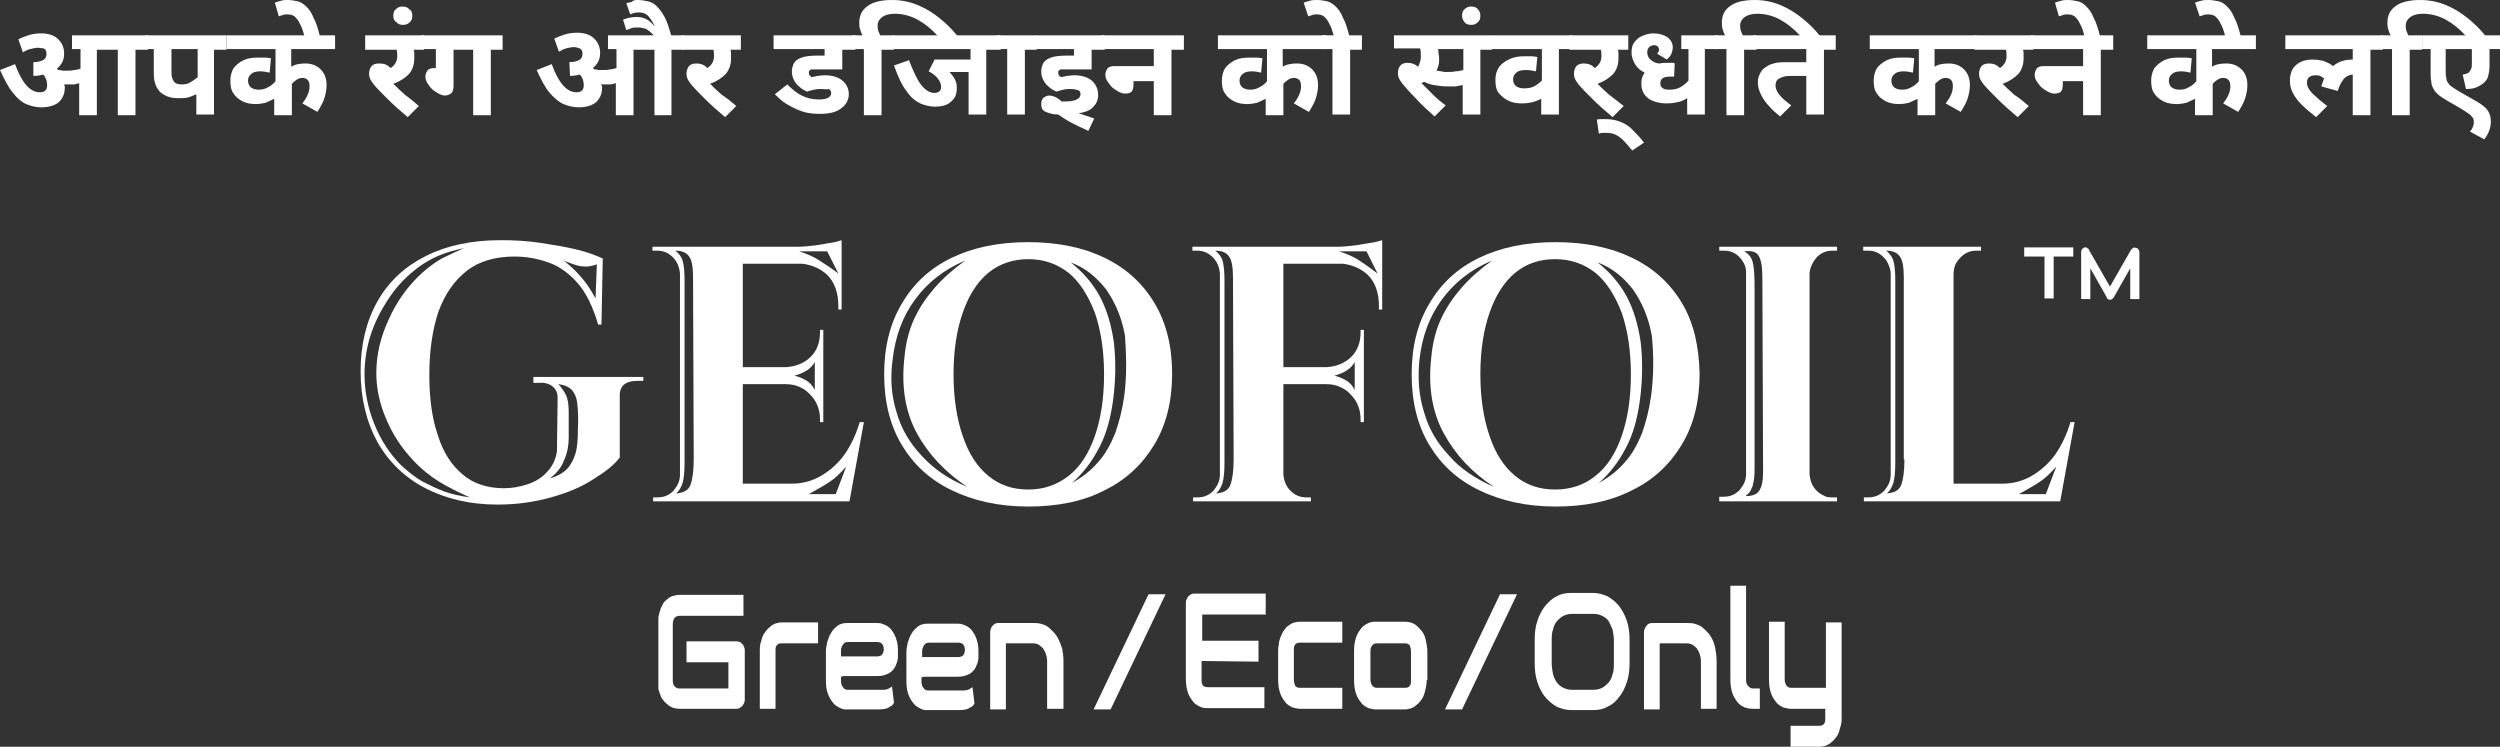
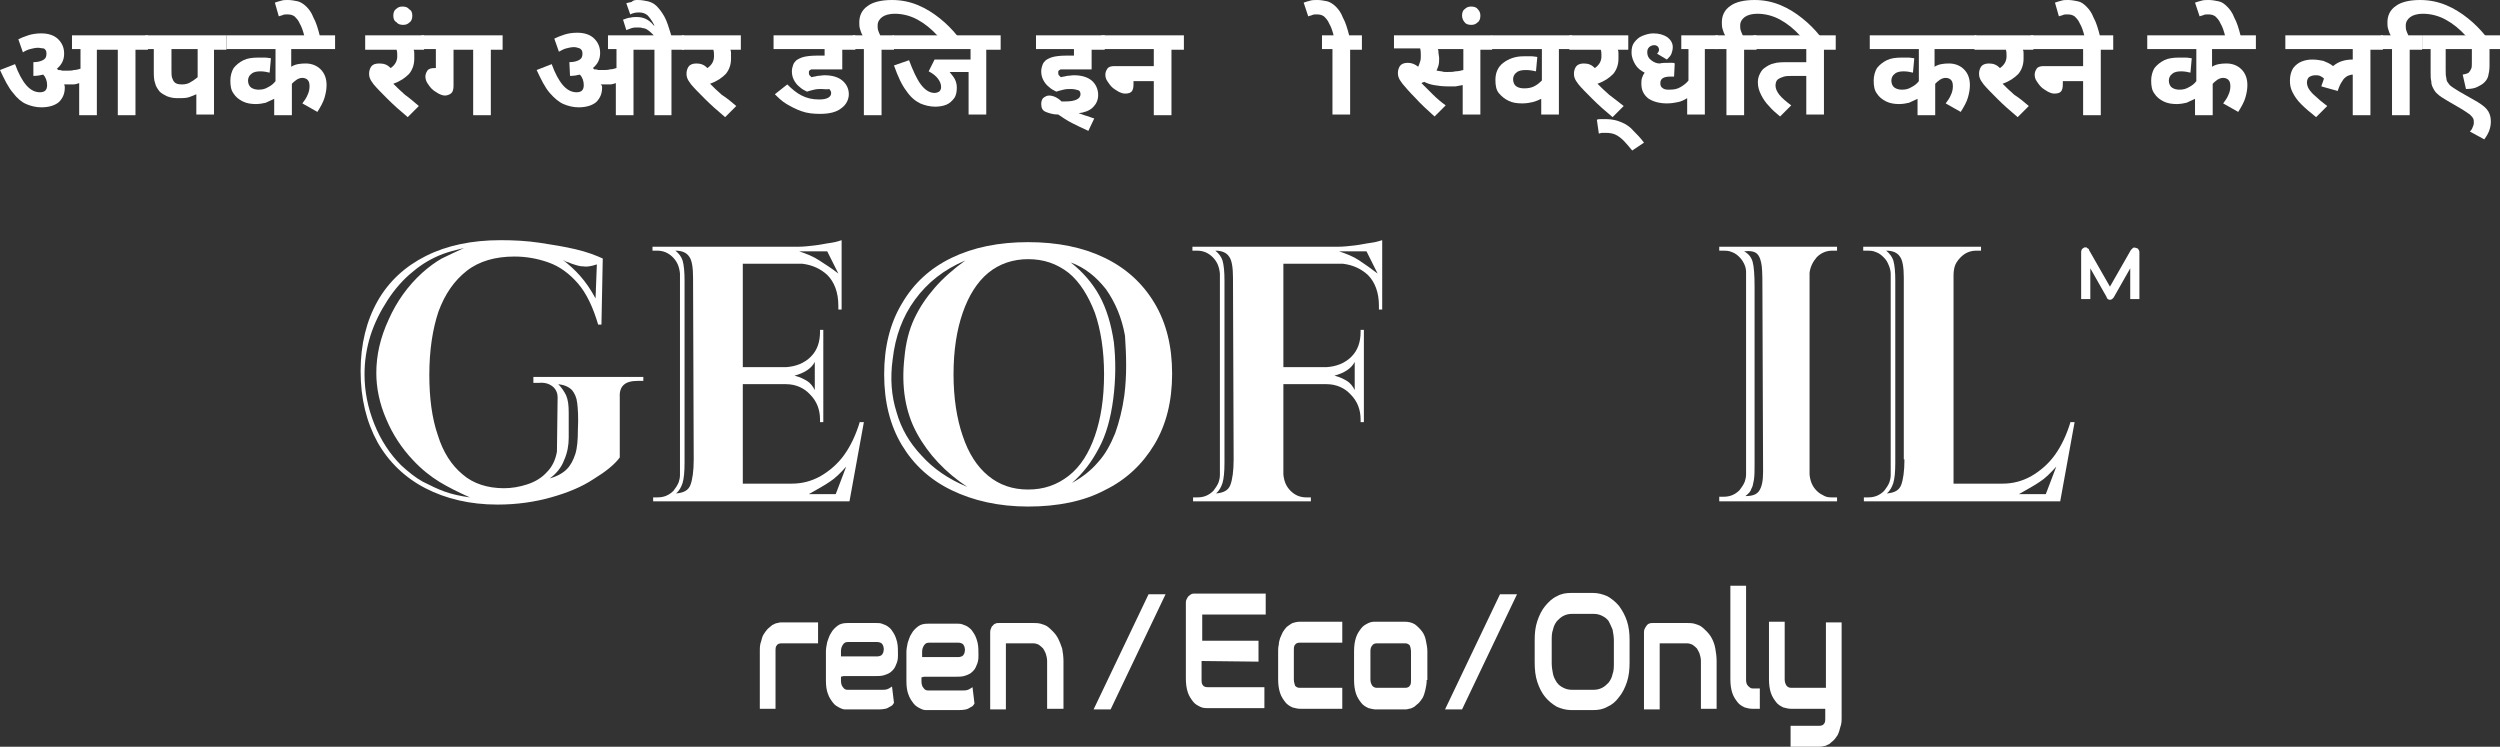
<svg xmlns="http://www.w3.org/2000/svg" version="1.1" id="레이어_1" x="0px" y="0px" viewBox="0 0 382 114.1" style="enable-background:new 0 0 382 114.1;" xml:space="preserve">
  <rect x="0" y="0" width="382" height="114.1" fill="#333333" stroke="none" />
  <style type="text/css">
	.st0{fill:#FFFFFF;}
</style>
  <g>
    <g>
      <g>
        <g>
          <path class="st0" d="M81.5,57.9v0.6h0.9c0.1,0,1.4-0.2,2.3,0.8c0.6,0.7,0.5,1.5,0.5,1.7l-0.1,8c-0.2,1.2-0.7,2.3-1.5,3.1      c-0.8,0.9-1.8,1.5-3,1.9s-2.4,0.6-3.6,0.6c-2.5,0-4.7-0.7-6.3-2.1c-1.7-1.4-3-3.4-3.8-6c-0.9-2.6-1.3-5.7-1.3-9.2      c0-3.8,0.5-7,1.4-9.7c1-2.7,2.4-4.7,4.3-6.2s4.4-2.2,7.3-2.2c1.8,0,3.5,0.3,5.2,0.9c1.7,0.6,3.2,1.7,4.5,3.2s2.3,3.6,3.1,6.3      h0.5l0.2-10.1c-1.1-0.5-2.4-1-4.1-1.4s-3.5-0.7-5.5-1s-4-0.4-6-0.4c-4.4,0-8.2,0.8-11.4,2.4c-3.2,1.6-5.7,3.9-7.4,6.9      s-2.6,6.6-2.6,10.7c0,4.2,0.9,7.8,2.6,10.9c1.7,3,4.2,5.4,7.3,7c3.1,1.6,6.8,2.5,11,2.5c3,0,5.7-0.4,8.2-1.1s4.7-1.6,6.5-2.8      c1.8-1.1,3.2-2.2,4-3.3v-9.2c-0.1-1.7,0.8-2.5,2.7-2.5h0.9v-0.6H81.5V57.9z M86.9,40.1c0.4,0.2,0.8,0.3,1.1,0.4      c0.3,0.1,0.7,0.2,1.1,0.2c0.5,0.1,1.2,0,2.1-0.3L91,45.6c-1.5-2.8-3.1-4.4-5-5.9C86.3,39.9,86.5,40,86.9,40.1z M67.9,75.1      c-1.1-0.4-2.1-0.9-3.3-1.5c-1.1-0.6-2.2-1.5-3.3-2.5c-1.7-1.7-3.1-3.8-4.1-6.3s-1.5-5-1.5-7.6c0-2,0.3-4,0.9-5.9      c0.6-1.9,1.5-3.7,2.6-5.4s2.4-3.2,3.9-4.4c1.4-1.2,3-2.1,4.6-2.7c0.8-0.3,1.9-0.6,3.2-0.9c-1.3,0.6-2.4,1.1-3.4,1.6      c-0.9,0.5-2,1.3-3,2.2c-2.2,2-3.9,4.4-5.1,7.1c-1.3,2.8-1.9,5.5-1.9,8.2c0,2.3,0.5,4.7,1.5,7c1,2.4,2.4,4.5,4.1,6.3      c1.3,1.4,2.7,2.5,4,3.3s2.9,1.6,4.7,2.4C70.3,75.8,69,75.5,67.9,75.1z M87.9,69.4c-0.3,0.9-0.7,1.7-1.3,2.3      c-0.6,0.6-1.5,1.1-2.6,1.4c1-0.7,1.8-1.7,2.2-2.8c0.5-1.1,0.7-2.3,0.7-3.4v-3.8c0-1.2-0.1-2-0.4-2.7c-0.3-0.6-0.7-1.2-1.2-1.7      c0.9,0.1,1.6,0.4,2.1,0.9c0.4,0.5,0.7,1.1,0.8,2c0.1,0.8,0.2,2.2,0.1,4.1C88.3,67.2,88.2,68.5,87.9,69.4z" />
        </g>
      </g>
      <g>
        <g>
          <path class="st0" d="M131.4,64.4c-0.6,2-1.4,3.7-2.4,5.1s-2.3,2.5-3.7,3.3c-1.3,0.7-2.7,1.1-4.3,1.1h-7.5V58.7h6.6      c1.5,0,2.8,0.6,3.7,1.6c1,1,1.5,2.3,1.5,3.8v0.4h0.5v-8.3v-5.8h-0.5v0.3c0,1.5-0.4,2.8-1.4,3.8s-2.3,1.5-3.8,1.6h-6.6V40.3l0,0      h9.1l0,0c1.6,0.2,2.8,0.8,3.8,1.7c1.1,1.1,1.7,2.7,1.7,4.7v0.6h0.5V36.7c-0.3,0.1-0.9,0.3-1.6,0.4c-0.8,0.1-1.6,0.3-2.5,0.4      c-0.9,0.1-1.7,0.2-2.5,0.2H99.7v0.6h0.7c0.9,0,1.7,0.3,2.4,1c0.7,0.7,1,1.5,1.1,2.5v30.8c0,0.4-0.1,0.8-0.2,1.1      c-0.2,0.5-0.5,0.9-0.8,1.3c-0.7,0.7-1.5,1-2.4,1h-0.7v0.6h30l2.2-12.1h-0.6L131.4,64.4L131.4,64.4z M124.5,55.3v4.3      c-0.3-0.6-0.7-1.1-1.2-1.4c-0.5-0.3-1.1-0.6-1.9-0.8C122.9,57,124,56.3,124.5,55.3z M126.4,38.4l1.7,3.4c-1-0.8-2-1.4-2.9-2      s-1.9-1-3.1-1.4H126.4z M106,70.2c0,1.8-0.2,3.1-0.5,3.9s-1,1.2-2.2,1.3c0.5-0.4,0.8-1,1-1.6c0.2-0.7,0.3-1.7,0.3-3.1V42.9      c0-1.4-0.1-2.4-0.3-3.1c-0.2-0.6-0.6-1.1-1.1-1.5c1,0,1.7,0.3,2.1,0.9c0.4,0.5,0.6,1.6,0.6,3.2L106,70.2L106,70.2z M127.7,75.5      h-4.1c1.4-0.8,2.5-1.4,3.2-1.9c0.8-0.5,1.6-1.3,2.5-2.3L127.7,75.5z" />
        </g>
      </g>
      <g>
        <g>
          <path class="st0" d="M176.4,46.3c-1.8-3-4.3-5.3-7.6-6.9c-3.3-1.6-7.2-2.4-11.7-2.4s-8.4,0.8-11.7,2.4c-3.3,1.6-5.8,3.9-7.6,7      c-1.8,3-2.7,6.6-2.7,10.8S136,65,137.8,68s4.3,5.3,7.6,6.9s7.2,2.5,11.7,2.5s8.5-0.8,11.7-2.5c3.3-1.6,5.8-4,7.6-7      s2.7-6.6,2.7-10.8S178.2,49.3,176.4,46.3z M140.8,69.6c-1.8-1.9-3.1-4.1-3.8-6.6c-0.8-2.5-1-5.2-0.6-8.1      c0.4-3.5,1.5-6.5,3.4-9.1s4.4-4.6,7.7-6c-1.8,1.3-3.4,2.7-4.7,4.2s-2.3,3-3.1,4.7s-1.3,3.7-1.5,5.9c-0.5,4.4,0.1,8.3,1.9,11.6      c1.8,3.3,4.4,6,7.7,8.2C144.9,73.2,142.6,71.6,140.8,69.6z M157.1,74.8c-2.4,0-4.4-0.7-6.1-2.1c-1.7-1.4-3-3.4-3.9-6.1      c-0.9-2.6-1.4-5.8-1.4-9.4c0-3.7,0.5-6.8,1.4-9.4c0.9-2.6,2.2-4.7,3.9-6.1c1.7-1.4,3.8-2.1,6.1-2.1c2.4,0,4.4,0.7,6.2,2.1      c1.7,1.4,3,3.5,4,6.1c0.9,2.6,1.4,5.8,1.4,9.4c0,3.7-0.5,6.8-1.4,9.4s-2.2,4.7-4,6.1S159.5,74.8,157.1,74.8z M171.8,60.4      c-0.3,2.2-0.8,4.1-1.4,5.8c-0.7,1.7-1.5,3.2-2.6,4.4c-1.1,1.3-2.4,2.3-4,3.2c1.7-1.5,3-3.2,4.1-5.3c1.1-2,1.8-4.5,2.2-7.5      c0.4-3.1,0.4-6,0.1-8.7c-0.4-2.7-1.1-5.1-2.2-7.1c-1.1-2-2.6-3.7-4.4-5.1c2.2,0.8,3.9,2.2,5.4,4.1c1.4,2,2.4,4.3,2.9,7.1      C172.1,54.3,172.2,57.3,171.8,60.4z" />
        </g>
      </g>
      <g>
        <g>
-           <path class="st0" d="M257,46.3c-1.8-3-4.3-5.3-7.6-6.9c-3.3-1.6-7.2-2.4-11.7-2.4s-8.4,0.8-11.7,2.4c-3.3,1.6-5.8,3.9-7.6,7      c-1.8,3-2.7,6.6-2.7,10.8s0.9,7.8,2.7,10.8s4.3,5.3,7.6,6.9s7.2,2.5,11.7,2.5s8.4-0.8,11.7-2.5c3.3-1.6,5.8-4,7.6-7      c1.8-3,2.7-6.6,2.7-10.8C259.6,52.9,258.8,49.3,257,46.3z M221.4,69.6c-1.8-1.9-3.1-4.1-3.8-6.6c-0.8-2.5-1-5.2-0.7-8.1      c0.4-3.5,1.5-6.5,3.4-9.1s4.4-4.6,7.7-6c-1.8,1.3-3.4,2.7-4.7,4.2s-2.3,3-3.1,4.7s-1.3,3.7-1.5,5.9c-0.5,4.4,0.1,8.3,1.9,11.6      c1.8,3.3,4.3,6,7.7,8.2C225.5,73.2,223.1,71.6,221.4,69.6z M237.6,74.8c-2.4,0-4.4-0.7-6.1-2.1c-1.7-1.4-3-3.4-3.9-6.1      c-0.9-2.6-1.4-5.8-1.4-9.4c0-3.7,0.5-6.8,1.4-9.4c0.9-2.6,2.2-4.7,3.9-6.1c1.7-1.4,3.7-2.1,6.1-2.1c2.4,0,4.4,0.7,6.2,2.1      c1.7,1.4,3,3.5,4,6.1c0.9,2.6,1.4,5.8,1.4,9.4c0,3.7-0.5,6.8-1.4,9.4s-2.2,4.7-4,6.1C242.1,74.1,240,74.8,237.6,74.8z       M252.3,60.4c-0.3,2.2-0.8,4.1-1.4,5.8c-0.7,1.7-1.5,3.2-2.6,4.4c-1.1,1.3-2.4,2.3-4,3.2c1.7-1.5,3-3.2,4.1-5.3      c1.1-2,1.8-4.5,2.2-7.5c0.4-3.1,0.4-6,0.1-8.7c-0.4-2.7-1.1-5.1-2.2-7.1c-1.1-2-2.6-3.7-4.4-5.1c2.2,0.8,3.9,2.2,5.4,4.1      c1.4,2,2.4,4.3,2.9,7.1C252.7,54.3,252.7,57.3,252.3,60.4z" />
-         </g>
+           </g>
      </g>
-       <path class="st0" d="M316.9,39.2h-3.1v6.4h-1.4v-6.4h-3.1v-1.4h7.5v1.4H316.9z" />
      <path class="st0" d="M326.9,45.7h-1.4V41l-2.5,4.4c-0.1,0.1-0.1,0.2-0.3,0.3c-0.1,0.1-0.2,0.1-0.3,0.1c-0.1,0-0.2,0-0.3-0.1    c-0.1-0.1-0.2-0.1-0.2-0.3l-2.5-4.4v4.7H318v-7.2c0-0.2,0.1-0.3,0.1-0.4c0.1-0.1,0.2-0.2,0.4-0.3c0.1,0,0.1,0,0.2,0s0.2,0,0.2,0.1    c0.1,0,0.1,0.1,0.2,0.1c0.1,0.1,0.1,0.1,0.1,0.2l3.2,5.6l3.2-5.6c0.1-0.1,0.2-0.2,0.3-0.3c0.1-0.1,0.3-0.1,0.5,0    c0.2,0,0.3,0.1,0.4,0.3c0.1,0.1,0.1,0.3,0.1,0.4L326.9,45.7L326.9,45.7z" />
      <g>
        <g>
          <path class="st0" d="M209.5,37.1c-0.8,0.1-1.6,0.3-2.5,0.4c-0.9,0.1-1.7,0.2-2.5,0.2h-22.3v0.6h0.7c0.9,0,1.7,0.3,2.4,1      s1,1.5,1.1,2.5v30.8c0,0.4-0.1,0.8-0.2,1.1c-0.2,0.5-0.5,0.9-0.8,1.3c-0.7,0.7-1.5,1-2.4,1h-0.7v0.6h18V76c0,0-0.3,0-0.7,0      c-0.9,0-1.7-0.3-2.4-1s-1-1.5-1.1-2.5l0,0V58.7h6.6c1.5,0,2.8,0.6,3.7,1.6c1,1,1.5,2.3,1.5,3.8v0.4h0.5v-8.3v-5.8h-0.5v0.3      c0,1.5-0.4,2.8-1.4,3.8s-2.3,1.5-3.8,1.6h-6.6V40.3l0,0h9.1l0,0c1.6,0.2,2.8,0.8,3.8,1.7c1.1,1.1,1.7,2.7,1.7,4.7v0.6h0.5V36.7      C210.8,36.8,210.3,37,209.5,37.1z M188.5,70.2c0,1.8-0.2,3.1-0.5,3.9s-1,1.2-2.2,1.3c0.5-0.4,0.8-1,1-1.6      c0.2-0.7,0.3-1.7,0.3-3.1V42.9c0-1.4-0.1-2.4-0.3-3.1c-0.2-0.6-0.6-1.1-1.1-1.5c1,0,1.7,0.3,2.1,0.9c0.4,0.5,0.6,1.6,0.6,3.2      L188.5,70.2L188.5,70.2z M207,55.3v4.3c-0.3-0.6-0.7-1.1-1.2-1.4c-0.5-0.3-1.1-0.6-1.9-0.8C205.4,57,206.5,56.3,207,55.3z       M207.7,39.8c-0.9-0.6-1.9-1-3.1-1.4h4.2l1.7,3.4C209.6,41.1,208.6,40.4,207.7,39.8z" />
        </g>
      </g>
      <g>
        <g>
          <path class="st0" d="M277.6,39.3c0.7-0.7,1.5-1,2.4-1c0.4,0,0.7,0,0.7,0v-0.6h-16.9h-1.1v0.6h0.7c0.3,0,0.7,0,1.2,0.2      c0.6,0.2,1,0.6,1.2,0.8c0.4,0.4,0.6,0.8,0.7,1c0.3,0.6,0.3,1.1,0.3,1.4v30.8c0,0.4-0.1,0.8-0.2,1.1c-0.2,0.5-0.5,0.9-0.8,1.3      c-0.7,0.7-1.5,1-2.4,1h-0.7v0.7c6,0,12,0,18,0c0-0.2,0-0.4,0-0.6c-0.2,0-0.4,0-0.7,0c-0.4,0-0.8,0-1.2-0.2      c-0.4-0.2-0.8-0.4-1.2-0.8c-0.7-0.7-1-1.5-1.1-2.5V41.7C276.6,40.8,277,40,277.6,39.3z M269.4,72.1c0,1.4-0.2,2.3-0.6,2.9      s-1.1,0.8-2.1,0.8c0.5-0.4,0.8-0.7,0.9-1.1c0.2-0.3,0.3-0.8,0.4-1.4s0.1-1.5,0.1-2.6V43.9c0-1.9-0.1-3.2-0.3-3.9      c-0.2-0.7-0.6-1.2-1.3-1.6c0.9-0.1,1.6,0,2,0.4s0.6,1.1,0.7,1.9c0.1,0.9,0.1,2.3,0.1,4.3L269.4,72.1L269.4,72.1z" />
        </g>
      </g>
      <g>
        <g>
          <path class="st0" d="M316.4,64.4c-0.6,2-1.4,3.7-2.4,5.1s-2.3,2.5-3.7,3.3c-1.3,0.7-2.7,1.1-4.3,1.1h-7.5V58.7v-2.6V42.2      c0-0.4,0-1.1,0.3-1.8c0.1-0.2,0.3-0.6,0.8-1.1c0.7-0.7,1.5-1,2.4-1c0.4,0,0.7,0,0.7,0v-0.6h-18v0.6h0.7c0.3,0,0.7,0,1.2,0.2      c0.6,0.2,1,0.6,1.2,0.8s0.5,0.5,0.7,1c0.3,0.6,0.4,1.2,0.4,1.5v30.8c0,0.4-0.1,0.8-0.2,1.1c-0.2,0.5-0.5,0.9-0.8,1.3      c-0.7,0.7-1.5,1-2.4,1h-0.7v0.6h30l2.2-12.1h-0.6L316.4,64.4L316.4,64.4z M291,70.2c0,1.8-0.2,3.1-0.5,3.9s-1,1.2-2.2,1.3      c0.5-0.4,0.8-1,1-1.6c0.2-0.7,0.3-1.7,0.3-3.1V42.9c0-1.4-0.1-2.4-0.3-3.1c-0.2-0.6-0.6-1.1-1.1-1.5c1,0,1.7,0.3,2.1,0.9      c0.4,0.5,0.6,1.6,0.6,3.2v27.8C290.9,70.2,291,70.2,291,70.2z M312.6,75.5h-4.1c1.4-0.8,2.5-1.4,3.2-1.9      c0.8-0.5,1.6-1.3,2.5-2.3L312.6,75.5z" />
        </g>
      </g>
    </g>
    <g>
-       <path class="st0" d="M100.6,105.3c0.1,0.4,0.3,0.8,0.4,1.2c0.2,0.3,0.4,0.6,0.6,0.8c0.2,0.2,0.5,0.4,0.7,0.6    c0.3,0.1,0.5,0.3,0.8,0.3c0.3,0.1,0.5,0.1,0.7,0.1h8.7c0.2,0,0.3,0,0.5-0.1c0.1-0.1,0.3-0.2,0.4-0.3c0.1-0.1,0.2-0.3,0.3-0.5    c0.1-0.2,0.1-0.4,0.1-0.6v-7.3c0-0.2,0-0.4-0.1-0.6s-0.1-0.4-0.3-0.5c-0.1-0.1-0.2-0.3-0.4-0.3c-0.2-0.1-0.3-0.1-0.5-0.1h-7.6v3.2    h6.4v4h-7.5c-0.3,0-0.5-0.1-0.7-0.3c-0.2-0.2-0.3-0.5-0.3-0.9v-8.6c0-0.4,0.1-0.8,0.3-1c0.2-0.2,0.4-0.3,0.7-0.3h9.8v-3.2h-9.8    c-0.4,0-0.8,0.1-1.1,0.2c-0.3,0.1-0.6,0.3-0.9,0.6c-0.3,0.2-0.5,0.5-0.6,0.8c-0.2,0.3-0.3,0.6-0.4,1c-0.1,0.3-0.2,0.7-0.2,1V105.3    z" />
      <path class="st0" d="M124.8,98.3h-5.4c-0.3,0-0.6,0.1-0.7,0.3c-0.2,0.2-0.2,0.5-0.2,0.9v8.8h-2.4v-8.8c0-0.5,0-1,0.2-1.5    c0.1-0.4,0.2-0.8,0.4-1.1c0.2-0.3,0.4-0.6,0.6-0.8c0.2-0.2,0.5-0.4,0.7-0.6c0.3-0.1,0.5-0.3,0.8-0.3c0.3-0.1,0.5-0.1,0.7-0.1h5.5    v3.2H124.8z" />
      <path class="st0" d="M162.4,108.3H160V101c0-0.4-0.1-0.8-0.2-1.1c-0.1-0.3-0.3-0.6-0.4-0.8c-0.2-0.2-0.4-0.4-0.7-0.6    c-0.2-0.1-0.5-0.2-0.8-0.2h-4.2v10.1h-2.4V96.7c0-0.2,0-0.4,0.1-0.6s0.1-0.4,0.3-0.5c0.1-0.1,0.2-0.3,0.4-0.3    c0.1-0.1,0.3-0.1,0.5-0.1h5.4c0.3,0,0.6,0,1,0.1c0.3,0.1,0.7,0.2,1,0.4c0.3,0.2,0.6,0.5,0.9,0.8s0.6,0.7,0.8,1.1s0.4,0.9,0.6,1.5    c0.1,0.6,0.2,1.2,0.2,1.9v7.3H162.4z" />
      <path class="st0" d="M178.1,90.8l-8.4,17.6h-2.6l8.4-17.6H178.1z" />
      <path class="st0" d="M192.3,101.1v-3.2h-8.6v-4h9.7v-3.2h-10.9c-0.2,0-0.3,0-0.5,0.1c-0.1,0.1-0.3,0.2-0.4,0.3    c-0.1,0.1-0.2,0.3-0.3,0.5s-0.1,0.4-0.1,0.6v11.5c0,0.8,0.1,1.5,0.3,2.1s0.5,1,0.8,1.4s0.7,0.6,1.1,0.8c0.4,0.2,0.8,0.2,1.1,0.2    h8.7V105h-8.7c-0.3,0-0.6-0.1-0.7-0.3c-0.2-0.2-0.2-0.5-0.2-1V101L192.3,101.1L192.3,101.1z" />
      <path class="st0" d="M205.1,108.3h-6.5c-0.3,0-0.7-0.1-1.1-0.2c-0.4-0.2-0.8-0.4-1.1-0.8s-0.6-0.8-0.8-1.4s-0.3-1.3-0.3-2.1v-4.3    c0-0.3,0-0.6,0.1-1c0-0.3,0.1-0.7,0.2-1c0.1-0.3,0.3-0.6,0.4-0.9c0.2-0.3,0.4-0.6,0.6-0.8c0.3-0.2,0.5-0.4,0.9-0.6    c0.3-0.1,0.7-0.2,1.1-0.2h6.5v3.2h-6.5c-0.3,0-0.6,0.1-0.7,0.3c-0.2,0.2-0.2,0.5-0.2,1v4.3c0,0.4,0.1,0.7,0.2,1    c0.2,0.2,0.4,0.3,0.7,0.3h6.5L205.1,108.3L205.1,108.3z" />
      <path class="st0" d="M218,103.9c0,0.6-0.1,1-0.2,1.5c-0.1,0.4-0.2,0.8-0.4,1.2c-0.2,0.3-0.4,0.6-0.6,0.8c-0.2,0.2-0.5,0.4-0.7,0.6    c-0.2,0.1-0.5,0.3-0.8,0.3c-0.3,0.1-0.5,0.1-0.7,0.1h-4.4c-0.3,0-0.7-0.1-1.1-0.2c-0.4-0.2-0.8-0.4-1.1-0.8s-0.6-0.8-0.8-1.4    s-0.3-1.3-0.3-2.1v-4.4c0-0.8,0.1-1.5,0.3-2.1s0.5-1,0.8-1.4s0.7-0.6,1.1-0.8c0.4-0.2,0.8-0.2,1.1-0.2h4.4c0.6,0,1.1,0.1,1.6,0.4    c0.4,0.3,0.8,0.7,1.1,1.1s0.5,0.9,0.6,1.5c0.1,0.5,0.2,1,0.2,1.5v4.4H218z M215.6,99.6c0-0.4-0.1-0.8-0.2-1    c-0.2-0.2-0.4-0.3-0.7-0.3h-4.3c-0.3,0-0.6,0.1-0.7,0.3c-0.2,0.2-0.3,0.5-0.3,0.9v4.3c0,0.4,0.1,0.7,0.3,1    c0.2,0.2,0.4,0.3,0.7,0.3h4.3c0.3,0,0.6-0.1,0.7-0.3c0.2-0.2,0.2-0.5,0.2-1V99.6z" />
      <path class="st0" d="M231.8,90.8l-8.4,17.6h-2.6l8.4-17.6H231.8z" />
      <path class="st0" d="M249,101.2c0,1.1-0.1,2.1-0.4,3c-0.3,0.9-0.7,1.7-1.2,2.3c-0.5,0.7-1.1,1.2-1.8,1.5c-0.7,0.4-1.4,0.5-2.2,0.5    h-3.3c-0.8,0-1.5-0.2-2.2-0.5c-0.7-0.4-1.3-0.9-1.8-1.5s-0.9-1.4-1.2-2.3s-0.4-1.9-0.4-3v-3.4c0-1.1,0.1-2,0.4-2.9    c0.3-0.9,0.7-1.7,1.2-2.3c0.5-0.6,1.1-1.2,1.8-1.5c0.7-0.4,1.4-0.5,2.2-0.5h3.3c0.8,0,1.5,0.2,2.2,0.5c0.7,0.4,1.3,0.9,1.8,1.5    c0.5,0.7,0.9,1.4,1.2,2.3s0.4,1.9,0.4,2.9V101.2z M246.6,97.9c0-0.6-0.1-1.2-0.2-1.7c-0.2-0.5-0.4-0.9-0.6-1.3    c-0.3-0.4-0.6-0.6-1-0.8c-0.4-0.2-0.8-0.3-1.3-0.3h-3.3c-0.5,0-0.9,0.1-1.3,0.3c-0.4,0.2-0.7,0.5-1,0.8c-0.3,0.4-0.5,0.8-0.6,1.3    c-0.2,0.5-0.2,1.1-0.2,1.7v3.4c0,0.6,0.1,1.2,0.2,1.7s0.4,1,0.6,1.3c0.3,0.4,0.6,0.6,1,0.8c0.4,0.2,0.8,0.3,1.3,0.3h3.3    c0.5,0,0.9-0.1,1.3-0.3c0.4-0.2,0.7-0.5,1-0.8c0.3-0.4,0.5-0.8,0.6-1.3c0.2-0.5,0.2-1.1,0.2-1.7V97.9z" />
      <path class="st0" d="M262.3,108.3h-2.4V101c0-0.4-0.1-0.8-0.2-1.1c-0.1-0.3-0.3-0.6-0.4-0.8c-0.2-0.2-0.4-0.4-0.7-0.6    c-0.3-0.1-0.5-0.2-0.8-0.2h-4.2v10.1h-2.4V96.7c0-0.2,0-0.4,0.1-0.6s0.2-0.4,0.3-0.5s0.2-0.3,0.4-0.3c0.1-0.1,0.3-0.1,0.5-0.1h5.4    c0.3,0,0.6,0,1,0.1c0.3,0.1,0.7,0.2,1,0.4c0.3,0.2,0.6,0.5,0.9,0.8s0.6,0.7,0.8,1.1c0.2,0.4,0.4,0.9,0.5,1.5s0.2,1.2,0.2,1.9    V108.3z" />
      <path class="st0" d="M268.8,108.3h-1.1c-0.4,0-0.7-0.1-1.1-0.2c-0.4-0.2-0.8-0.4-1.1-0.8c-0.3-0.4-0.6-0.8-0.8-1.4    c-0.2-0.6-0.3-1.3-0.3-2.1V89.5h2.4v14.4c0,0.4,0.1,0.7,0.3,0.9c0.2,0.2,0.4,0.4,0.7,0.4h1.1v3.1H268.8z" />
      <path class="st0" d="M279,105.1v-10h2.4v14.5c0,0.5,0,1-0.2,1.5c-0.1,0.4-0.2,0.8-0.4,1.2c-0.2,0.3-0.4,0.6-0.6,0.8    c-0.2,0.2-0.5,0.4-0.7,0.6c-0.3,0.1-0.5,0.3-0.8,0.3c-0.3,0.1-0.5,0.1-0.7,0.1h-4.4v-3.2h4.4c0.3,0,0.6-0.1,0.7-0.3    c0.2-0.2,0.2-0.5,0.2-1v-1.3l0,0h-5.3c-0.3,0-0.7-0.1-1.1-0.2c-0.4-0.2-0.8-0.4-1.1-0.8c-0.3-0.4-0.6-0.8-0.8-1.4    c-0.2-0.6-0.3-1.3-0.3-2.1V95h2.4v8.8c0,0.4,0.1,0.7,0.3,1c0.2,0.2,0.4,0.3,0.7,0.3L279,105.1" />
      <g>
        <g>
          <path class="st0" d="M128.9,103.3h5c0.3,0,0.7,0,1.1-0.1c0.3-0.1,0.7-0.2,1.1-0.5c0.5-0.4,0.7-0.8,0.8-1.1      c0.4-0.8,0.3-1.5,0.3-2.1c0-0.5,0-1.2-0.3-2c-0.2-0.6-0.5-1-0.8-1.4c-0.3-0.3-0.7-0.6-1.1-0.7c-0.4-0.2-0.7-0.2-1.1-0.2h-4.4      c-0.6,0-1.1,0.1-1.5,0.4c-0.4,0.3-0.8,0.7-1,1.1c-0.3,0.4-0.4,0.9-0.6,1.4c-0.1,0.5-0.2,1-0.2,1.4v4.5c0,0.8,0.1,1.5,0.3,2      c0.2,0.6,0.5,1,0.8,1.4s0.7,0.6,1.1,0.8c0.4,0.2,0.7,0.2,0.7,0.2h2.8h2.3c0.7,0,1.2-0.1,1.4-0.2s0.5-0.3,0.7-0.4l0,0      c0,0,0.2-0.2,0.3-0.4l-0.3-2.5c-0.2,0.1-0.4,0.3-0.7,0.4s-0.5,0.1-0.7,0.1h-5.4c-0.3,0-0.5-0.1-0.7-0.4c-0.2-0.2-0.3-0.6-0.3-1      v-0.6L128.9,103.3z M128.5,100.3v-0.8c0-0.4,0.1-0.7,0.3-1s0.4-0.4,0.8-0.4h4.4c0.1,0,0.3,0,0.5,0.1c0.1,0,0.2,0.1,0.3,0.2      c0.1,0.2,0.2,0.3,0.2,0.5c0.1,0.3,0,0.5,0,0.6c0,0.2-0.1,0.3-0.2,0.5c-0.1,0.1-0.2,0.2-0.3,0.2c-0.2,0.1-0.4,0.1-0.5,0.1      L128.5,100.3z" />
        </g>
      </g>
      <g>
        <g>
          <path class="st0" d="M141.2,103.4h5c0.3,0,0.7,0,1.1-0.1c0.3-0.1,0.7-0.2,1.1-0.5c0.5-0.4,0.7-0.8,0.8-1.1      c0.4-0.8,0.3-1.5,0.3-2.1c0-0.5,0-1.2-0.3-2c-0.2-0.6-0.5-1-0.8-1.4c-0.3-0.3-0.7-0.6-1.1-0.7c-0.4-0.2-0.7-0.2-1.1-0.2h-4.4      c-0.6,0-1.1,0.1-1.5,0.4s-0.8,0.7-1,1.1c-0.3,0.4-0.4,0.9-0.6,1.4c-0.1,0.5-0.2,1-0.2,1.4v4.5c0,0.8,0.1,1.5,0.3,2      c0.2,0.6,0.5,1,0.8,1.4s0.7,0.6,1.1,0.8c0.4,0.2,0.7,0.2,0.7,0.2h2.8h2.3c0.7,0,1.2-0.1,1.4-0.2s0.5-0.3,0.7-0.4l0,0      c0,0,0.2-0.2,0.3-0.4l-0.3-2.5c-0.2,0.1-0.4,0.3-0.7,0.4s-0.5,0.1-0.7,0.1h-5.4c-0.3,0-0.5-0.1-0.7-0.4c-0.2-0.2-0.3-0.6-0.3-1      v-0.6L141.2,103.4z M140.9,100.4v-0.8c0-0.4,0.1-0.7,0.3-1s0.4-0.4,0.8-0.4h4.4c0.1,0,0.3,0,0.5,0.1c0.1,0,0.2,0.1,0.3,0.2      c0.1,0.2,0.2,0.3,0.2,0.5c0.1,0.3,0,0.5,0,0.6c0,0.2-0.1,0.3-0.2,0.5c-0.1,0.1-0.2,0.2-0.3,0.2c-0.2,0.1-0.4,0.1-0.5,0.1      L140.9,100.4z" />
        </g>
      </g>
    </g>
    <g>
      <path class="st0" d="M9.9,13.4c0,0.9-0.3,1.6-0.9,2.2c-0.6,0.5-1.5,0.8-2.7,0.8c-0.8,0-1.6-0.2-2.3-0.5C3.3,15.6,2.6,15,2,14.2    c-0.7-0.8-1.3-2-2-3.5l2.3-0.9c0.5,1.4,1.1,2.5,1.7,3.2c0.6,0.7,1.3,1.1,2.1,1.1c0.8,0,1.1-0.4,1.1-1.1c0-0.6-0.2-1.2-0.6-1.6    c-0.4,0.1-0.9,0.2-1.5,0.2L5.1,9.5c0.8,0,1.3-0.2,1.6-0.4c0.3-0.2,0.4-0.5,0.4-0.9c0-0.4-0.1-0.6-0.4-0.8C6.4,7.4,6.1,7.3,5.8,7.3    C5.4,7.3,5,7.4,4.6,7.5C4.2,7.6,3.8,7.8,3.5,8L2.8,6c0.4-0.2,0.9-0.4,1.5-0.6c0.6-0.2,1.3-0.3,2-0.3c1.1,0,2,0.3,2.6,0.9    c0.6,0.6,0.9,1.3,0.9,2.2c0,1-0.4,1.7-1.1,2.3c0.1,0.1,0.1,0.1,0.2,0.2c0.2,0,0.4,0,0.6,0.1c0.2,0,0.4,0,0.7,0    c0.4,0,0.8,0,1.1-0.1c0.3,0,0.7-0.1,1-0.2V7.5h-1.3V5.4h11.6v2.2h-1.9v10h-2.7v-10h-3.2v10h-2.7v-4.9c-0.3,0.1-0.6,0.2-0.9,0.2    c-0.3,0-0.6,0-0.9,0c-0.1,0-0.3,0-0.5,0C9.9,13.1,9.9,13.2,9.9,13.4z" />
      <path class="st0" d="M32.7,7.5v10h-2.7v-3.1c-0.5,0.2-0.9,0.4-1.3,0.5c-0.4,0.1-1,0.1-1.6,0.1c-0.6,0-1.1-0.1-1.6-0.3    c-0.4-0.2-0.8-0.4-1.1-0.7c-0.3-0.4-0.6-0.8-0.7-1.3c-0.2-0.5-0.2-1.2-0.2-2V7.5h-1.3V5.4h12.4v2.2H32.7z M30.1,7.5h-3.9v3.1    c0,0.6,0,1,0.1,1.3c0.1,0.3,0.2,0.5,0.4,0.7c0.2,0.2,0.6,0.3,1.1,0.3c0.5,0,1-0.1,1.4-0.4c0.4-0.2,0.7-0.5,1-0.7V7.5z" />
      <path class="st0" d="M50.9,7.5h-6.4v2.7c0.6-0.4,1.4-0.5,2.2-0.5c0.9,0,1.7,0.3,2.3,0.9c0.6,0.6,0.9,1.4,0.9,2.4    c0,0.6-0.1,1.2-0.3,1.9c-0.2,0.7-0.6,1.4-1.1,2.2l-2.3-1.3c0.3-0.4,0.6-0.8,0.8-1.3c0.2-0.4,0.3-0.9,0.3-1.3c0-0.5-0.1-0.8-0.3-1    c-0.2-0.2-0.5-0.3-0.8-0.3c-0.3,0-0.6,0.1-0.9,0.3c-0.3,0.2-0.5,0.4-0.7,0.6v4.8h-2.7v-2.5c-0.4,0.2-0.9,0.4-1.3,0.6    c-0.4,0.1-1,0.2-1.5,0.2c-0.7,0-1.4-0.1-2-0.4c-0.6-0.3-1.1-0.7-1.4-1.2c-0.4-0.5-0.5-1.2-0.5-2c0-0.7,0.2-1.4,0.5-1.9    c0.4-0.5,0.9-0.9,1.5-1.2c0.6-0.3,1.4-0.4,2.2-0.4c0.4,0,0.7,0,1.1,0c0.4,0,0.7,0.1,0.9,0.1l-0.2,2.2c-0.4-0.1-0.9-0.2-1.4-0.2    c-0.6,0-1.1,0.1-1.4,0.4c-0.3,0.2-0.5,0.6-0.5,1c0,0.5,0.2,0.9,0.5,1.1c0.3,0.2,0.7,0.3,1.1,0.3c0.6,0,1-0.1,1.5-0.4    c0.4-0.2,0.8-0.5,1.1-0.9V7.5h-7.5V5.4h16.6V7.5z" />
      <path class="st0" d="M46.5,5.5c-0.2-0.8-0.4-1.4-0.7-1.9c-0.2-0.5-0.5-0.8-0.8-1.1c-0.3-0.2-0.6-0.3-1.1-0.3c-0.3,0-0.5,0-0.7,0.1    c-0.2,0.1-0.4,0.1-0.6,0.2L42,0.4c0.3-0.1,0.6-0.2,1-0.3C43.3,0,43.6,0,44,0c0.5,0,1,0.1,1.5,0.2c0.4,0.1,0.9,0.4,1.3,0.8    c0.4,0.4,0.8,0.9,1.1,1.7c0.4,0.7,0.7,1.7,1,2.9H46.5z" />
      <path class="st0" d="M64,16.2l-1.7,1.7c-1.2-1-2.2-1.9-3.1-2.8c-0.9-0.9-1.6-1.6-2.1-2.2c-0.3-0.4-0.5-0.7-0.6-1    c-0.1-0.3-0.1-0.5-0.1-0.7c0-0.3,0.1-0.7,0.3-1C57,9.8,57.4,9.7,58,9.7c0.7,0,1.2,0.2,1.7,0.7c0.7-0.5,1-1.1,1-1.8    c0-0.4,0-0.7-0.1-1h-4.8V5.4h9v2.2h-1.6c0.1,0.2,0.1,0.4,0.1,0.6c0,0.2,0,0.5,0,0.8c0,0.9-0.3,1.7-0.8,2.3    c-0.6,0.6-1.3,1.1-2.4,1.5c0.5,0.5,1.1,1.1,1.8,1.7C62.6,15,63.3,15.6,64,16.2z" />
      <path class="st0" d="M60.1,2.4c0-0.4,0.1-0.8,0.4-1c0.3-0.3,0.6-0.4,1-0.4c0.4,0,0.8,0.1,1,0.4C62.9,1.6,63,2,63,2.4    s-0.1,0.8-0.4,1c-0.3,0.3-0.6,0.4-1,0.4c-0.4,0-0.8-0.1-1-0.4C60.2,3.2,60.1,2.8,60.1,2.4z" />
      <path class="st0" d="M69.3,7.5v5.6c0,0.5-0.1,0.9-0.3,1.1c-0.2,0.2-0.6,0.4-1,0.4c-0.3,0-0.6-0.1-1-0.3c-0.3-0.2-0.7-0.4-1-0.7    c-0.3-0.3-0.5-0.6-0.7-0.9c-0.2-0.3-0.3-0.7-0.3-1c0-0.3,0.1-0.6,0.3-0.9c0.2-0.3,0.6-0.4,1.1-0.4h0.2V7.5h-2.2V5.4h12.4v2.2H75    v10h-2.7v-10H69.3z" />
      <path class="st0" d="M92,13.4c0,0.9-0.3,1.6-0.9,2.2c-0.6,0.5-1.5,0.8-2.7,0.8c-0.8,0-1.6-0.2-2.3-0.5c-0.7-0.3-1.4-0.9-2.1-1.7    c-0.7-0.8-1.3-2-2-3.5l2.3-0.9c0.5,1.4,1.1,2.5,1.7,3.2c0.6,0.7,1.3,1.1,2.1,1.1c0.8,0,1.1-0.4,1.1-1.1c0-0.6-0.2-1.2-0.6-1.6    c-0.4,0.1-0.9,0.2-1.5,0.2l-0.1-2.1c0.8,0,1.3-0.2,1.6-0.4c0.3-0.2,0.4-0.5,0.4-0.9c0-0.4-0.1-0.6-0.4-0.8    c-0.3-0.1-0.6-0.2-0.9-0.2c-0.4,0-0.8,0.1-1.2,0.2c-0.4,0.1-0.7,0.3-1.1,0.5l-0.7-2c0.4-0.2,0.9-0.4,1.5-0.6    c0.6-0.2,1.3-0.3,2-0.3c1.1,0,2,0.3,2.6,0.9c0.6,0.6,0.9,1.3,0.9,2.2c0,1-0.4,1.7-1.1,2.3c0.1,0.1,0.1,0.1,0.2,0.2    c0.2,0,0.4,0,0.6,0.1c0.2,0,0.4,0,0.7,0c0.4,0,0.8,0,1.1-0.1c0.3,0,0.7-0.1,1-0.2V7.5h-1.3V5.4h11.6v2.2h-1.9v10H100v-10h-3.2v10    h-2.7v-4.9c-0.3,0.1-0.6,0.2-0.9,0.2c-0.3,0-0.6,0-0.9,0c-0.1,0-0.3,0-0.5,0C92,13.1,92,13.2,92,13.4z M100,5.5    c-0.4-0.4-0.7-0.7-1-0.9c-0.3-0.2-0.5-0.3-0.8-0.3c-0.2-0.1-0.5-0.1-0.8-0.1c-0.3,0-0.6,0-0.9,0.1c-0.3,0.1-0.5,0.2-0.8,0.3    L95.2,3c0.4-0.1,0.7-0.3,1.1-0.3c0.4-0.1,0.7-0.1,1-0.1c0.5,0,1,0.1,1.4,0.3c0.4,0.2,0.8,0.5,1.2,1l0.1,0    c-0.4-0.8-0.8-1.3-1.1-1.6c-0.4-0.3-0.8-0.4-1.3-0.4c-0.5,0-0.9,0.1-1.3,0.3l-0.6-1.7c0.2-0.1,0.5-0.1,0.8-0.2    C96.8,0,97.1,0,97.5,0c0.5,0,1,0.1,1.5,0.2c0.4,0.1,0.9,0.3,1.3,0.7c0.4,0.4,0.8,0.9,1.2,1.6c0.4,0.7,0.7,1.7,1.1,3H100z" />
      <path class="st0" d="M112.5,16.2l-1.7,1.7c-1.2-1-2.2-1.9-3.1-2.8c-0.9-0.9-1.6-1.6-2.1-2.2c-0.3-0.4-0.5-0.7-0.6-1    c-0.1-0.3-0.1-0.5-0.1-0.7c0-0.3,0.1-0.7,0.3-1c0.2-0.3,0.6-0.5,1.2-0.5c0.7,0,1.2,0.2,1.7,0.7c0.7-0.5,1-1.1,1-1.8    c0-0.4,0-0.7-0.1-1h-4.8V5.4h9v2.2h-1.6c0.1,0.2,0.1,0.4,0.1,0.6c0,0.2,0,0.5,0,0.8c0,0.9-0.3,1.7-0.8,2.3    c-0.6,0.6-1.3,1.1-2.4,1.5c0.5,0.5,1.1,1.1,1.8,1.7C111.1,15,111.8,15.6,112.5,16.2z" />
      <path class="st0" d="M125.5,13.6c-0.3,0-0.7,0-1.1,0.1c-0.4,0.1-0.8,0.2-1.1,0.3c-0.4-0.2-0.8-0.4-1.1-0.7    c-0.4-0.3-0.7-0.7-0.9-1.1s-0.3-0.8-0.3-1.3c0-0.4,0.1-0.7,0.2-1c0.1-0.3,0.3-0.5,0.5-0.7c0.3-0.2,0.7-0.4,1.1-0.5    c0.4-0.1,1.1-0.2,1.9-0.2h1.3V7.5h-7.8V5.4h12.5v2.2h-2v3h-4.1c-0.2,0-0.4,0-0.5,0c-0.1,0-0.2,0-0.3,0.1c-0.2,0.1-0.2,0.2-0.2,0.4    c0,0.1,0,0.3,0.1,0.4c0.1,0.1,0.2,0.2,0.3,0.3c0.3-0.1,0.6-0.1,0.9-0.2c0.3,0,0.7-0.1,1.1-0.1c1.2,0,2.1,0.3,2.7,0.8    c0.6,0.5,1,1.2,1,2.1c0,0.8-0.4,1.6-1.1,2.1c-0.7,0.6-1.8,0.9-3.3,0.9c-1,0-2-0.1-2.8-0.4c-0.9-0.3-1.6-0.7-2.3-1.1    s-1.3-1-1.8-1.5l1.9-1.5c0.7,0.7,1.4,1.3,2.2,1.7c0.8,0.4,1.6,0.6,2.7,0.6c0.6,0,1.1-0.1,1.4-0.3c0.3-0.2,0.4-0.4,0.4-0.7    c0-0.2-0.1-0.4-0.3-0.6C126.4,13.7,126,13.6,125.5,13.6z" />
      <path class="st0" d="M131.9,7.5h-1.6V5.4h1.5c-0.2-0.3-0.3-0.7-0.4-1c-0.1-0.3-0.1-0.7-0.1-1c0-1,0.4-1.9,1.3-2.5    c0.8-0.6,2.1-0.9,3.7-0.9c1.5,0,2.8,0.3,4,0.8c1.2,0.5,2.3,1.2,3.3,2c1,0.8,1.9,1.7,2.7,2.7h-3c-1-1.1-2-1.9-3.1-2.5    c-1.1-0.6-2.3-0.9-3.5-0.9c-0.8,0-1.5,0.2-1.9,0.5c-0.4,0.3-0.7,0.7-0.7,1.3c0,0.3,0,0.5,0.1,0.8c0.1,0.3,0.2,0.5,0.3,0.7h2.1v2.2    h-1.9v10h-2.7V7.5z" />
      <path class="st0" d="M150.7,7.5v10h-2.7v-6.5h-1.7c-0.5,0-0.9,0-1.2,0c0.3,0.4,0.6,0.7,0.8,1.1c0.2,0.4,0.3,0.8,0.3,1.3    c0,0.6-0.1,1.2-0.4,1.6c-0.3,0.4-0.7,0.8-1.2,1c-0.5,0.2-1.1,0.3-1.7,0.3c-0.8,0-1.6-0.2-2.3-0.5c-0.8-0.4-1.5-1-2.1-1.9    c-0.7-0.9-1.3-2.2-1.9-3.9l2.3-0.8c0.6,1.6,1.2,2.9,1.8,3.7c0.6,0.8,1.3,1.3,2.1,1.3c0.3,0,0.5-0.1,0.7-0.2    c0.2-0.2,0.3-0.4,0.3-0.7c0-0.5-0.2-0.9-0.5-1.3c-0.3-0.4-0.8-0.8-1.4-1.1l0.9-1.8h5.5V7.5h-11.9V5.4h16.5v2.2H150.7z" />
-       <path class="st0" d="M156.6,7.5v10h-2.7v-10h-1.6V5.4h6.1v2.2H156.6z" />
      <path class="st0" d="M163.6,13.6c-0.3,0-0.7,0-1.1,0.1c-0.4,0.1-0.8,0.2-1.1,0.3c-0.4-0.2-0.8-0.4-1.1-0.7    c-0.4-0.3-0.7-0.7-0.9-1.1c-0.2-0.4-0.3-0.8-0.3-1.3c0-0.4,0.1-0.7,0.2-1c0.1-0.3,0.3-0.5,0.5-0.7c0.3-0.2,0.7-0.4,1.1-0.5    c0.4-0.1,1.1-0.2,1.9-0.2h1.3V7.5h-5.8V5.4h10.5v2.2h-2v3h-4.1c-0.2,0-0.4,0-0.5,0c-0.1,0-0.2,0-0.3,0.1c-0.2,0.1-0.2,0.2-0.2,0.4    c0,0.1,0,0.3,0.1,0.4c0.1,0.1,0.2,0.2,0.3,0.3c0.3-0.1,0.6-0.1,0.9-0.2c0.3,0,0.7-0.1,1.1-0.1c1.2,0,2.1,0.3,2.7,0.8    c0.6,0.5,1,1.3,1,2.2c0,0.8-0.3,1.4-0.8,1.9c-0.5,0.5-1.3,0.8-2.2,0.9c0.4,0.1,0.8,0.3,1.2,0.4c0.4,0.1,0.8,0.3,1.2,0.4l-0.9,1.9    c-0.9-0.4-1.7-0.8-2.5-1.2c-0.8-0.4-1.5-0.9-2.1-1.3c-0.8,0-1.4-0.2-1.9-0.4c-0.5-0.2-0.7-0.6-0.7-1.2c0-0.4,0.1-0.8,0.4-1    c0.3-0.2,0.5-0.3,0.8-0.3c0.6,0,1.3,0.3,1.9,0.9c0.2,0,0.4,0,0.6,0c1.5,0,2.3-0.4,2.3-1.1c0-0.3-0.1-0.5-0.3-0.6    C164.5,13.7,164.1,13.6,163.6,13.6z" />
      <path class="st0" d="M168.4,5.4h12.5v2.2h-1.9v10h-2.7v-5.2h-3.1v0.5c0,0.5-0.1,0.9-0.3,1.1s-0.5,0.3-1,0.3c-0.3,0-0.6-0.1-1-0.3    c-0.3-0.2-0.7-0.4-1-0.7c-0.3-0.3-0.5-0.6-0.7-0.9c-0.2-0.3-0.3-0.6-0.3-1c0-0.3,0.1-0.6,0.3-0.9c0.2-0.3,0.6-0.4,1.1-0.4h6V7.5    h-8V5.4z" />
-       <path class="st0" d="M202.4,7.5H196v2.7c0.6-0.4,1.4-0.5,2.2-0.5c0.9,0,1.7,0.3,2.3,0.9c0.6,0.6,0.9,1.4,0.9,2.4    c0,0.6-0.1,1.2-0.3,1.9c-0.2,0.7-0.6,1.4-1.1,2.2l-2.3-1.3c0.3-0.4,0.6-0.8,0.8-1.3c0.2-0.4,0.3-0.9,0.3-1.3c0-0.5-0.1-0.8-0.3-1    c-0.2-0.2-0.5-0.3-0.8-0.3c-0.3,0-0.6,0.1-0.9,0.3c-0.3,0.2-0.5,0.4-0.7,0.6v4.8h-2.7v-2.5c-0.4,0.2-0.9,0.4-1.3,0.6    c-0.4,0.1-1,0.2-1.5,0.2c-0.7,0-1.4-0.1-2-0.4c-0.6-0.3-1.1-0.7-1.4-1.2c-0.4-0.5-0.5-1.2-0.5-2c0-0.7,0.2-1.4,0.5-1.9    c0.4-0.5,0.9-0.9,1.5-1.2c0.6-0.3,1.4-0.4,2.2-0.4c0.4,0,0.7,0,1.1,0c0.4,0,0.7,0.1,0.9,0.1l-0.2,2.2c-0.4-0.1-0.9-0.2-1.4-0.2    c-0.6,0-1.1,0.1-1.4,0.4c-0.3,0.2-0.5,0.6-0.5,1c0,0.5,0.2,0.9,0.5,1.1c0.3,0.2,0.7,0.3,1.1,0.3c0.6,0,1-0.1,1.5-0.4    c0.4-0.2,0.8-0.5,1.1-0.9V7.5h-7.5V5.4h16.6V7.5z" />
      <path class="st0" d="M203.8,5.5c-0.2-0.8-0.4-1.4-0.7-1.9c-0.2-0.5-0.5-0.8-0.8-1.1c-0.3-0.2-0.6-0.3-1.1-0.3    c-0.3,0-0.5,0-0.7,0.1c-0.2,0.1-0.4,0.1-0.6,0.2l-0.7-2.1c0.3-0.1,0.6-0.2,1-0.3c0.3-0.1,0.7-0.1,1.1-0.1c0.5,0,1,0.1,1.5,0.2    c0.4,0.1,0.9,0.4,1.3,0.8c0.4,0.4,0.8,0.9,1.1,1.7c0.4,0.7,0.7,1.7,1,2.9H203.8z M206.3,7.5v10h-2.7v-10h-1.6V5.4h6.1v2.2H206.3z" />
      <path class="st0" d="M226.2,7.5v10h-2.7V13c-0.4,0.1-0.7,0.1-1.1,0.2c-0.4,0-0.8,0-1.2,0c-0.8,0-1.5-0.1-2.1-0.2    c-0.6-0.1-1.1-0.3-1.5-0.5c-0.1,0.1-0.3,0.1-0.4,0.2c0.5,0.5,1.1,1.1,1.7,1.7c0.6,0.6,1.3,1.2,2,1.7l-1.7,1.7    c-1.1-1-2.1-1.9-2.9-2.8c-0.9-0.9-1.5-1.6-2-2.2c-0.3-0.4-0.5-0.7-0.6-1c-0.1-0.3-0.1-0.5-0.1-0.7c0-0.3,0.1-0.7,0.3-1    c0.2-0.3,0.6-0.5,1.2-0.5c0.6,0,1.1,0.2,1.6,0.6c0.1-0.2,0.2-0.5,0.3-0.8c0.1-0.3,0.1-0.6,0.1-0.9c0-0.4,0-0.7-0.1-1.1h-4V5.4h15    v2.2H226.2z M221.1,11c0.5,0,0.9,0,1.3-0.1c0.4,0,0.8-0.1,1.2-0.2V7.5h-3.9c0.1,0.2,0.1,0.4,0.1,0.6c0,0.2,0.1,0.5,0.1,0.8    c0,0.4,0,0.7-0.1,1.1c-0.1,0.3-0.2,0.6-0.3,0.8c0.3,0,0.5,0.1,0.8,0.1C220.5,11,220.8,11,221.1,11z" />
      <path class="st0" d="M223.4,2.4c0-0.4,0.1-0.8,0.4-1c0.3-0.3,0.6-0.4,1-0.4c0.4,0,0.8,0.1,1,0.4c0.3,0.3,0.4,0.6,0.4,1    s-0.1,0.8-0.4,1c-0.3,0.3-0.6,0.4-1,0.4c-0.4,0-0.8-0.1-1-0.4C223.6,3.2,223.4,2.8,223.4,2.4z" />
      <path class="st0" d="M240.1,7.5h-1.9v10h-2.7v-2.4c-0.4,0.2-0.9,0.4-1.3,0.5c-0.4,0.1-1,0.2-1.6,0.2c-0.8,0-1.5-0.1-2.1-0.4    c-0.6-0.3-1.1-0.7-1.5-1.2c-0.4-0.5-0.5-1.2-0.5-2c0-1.1,0.4-2,1.2-2.6c0.8-0.6,1.8-1,3.1-1c0.4,0,0.8,0,1.2,0    c0.4,0,0.7,0.1,0.9,0.1l-0.2,2.2c-0.4-0.1-1-0.2-1.5-0.2c-0.7,0-1.2,0.1-1.5,0.4c-0.3,0.2-0.5,0.6-0.5,1c0,0.5,0.2,0.9,0.5,1.1    c0.3,0.2,0.7,0.3,1.2,0.3c0.6,0,1.1-0.1,1.5-0.3c0.4-0.2,0.8-0.5,1.2-0.9V7.5h-7.7V5.4h12.3V7.5z" />
      <path class="st0" d="M248.1,16.2l-1.7,1.7c-1.2-1-2.2-1.9-3.1-2.8c-0.9-0.9-1.6-1.6-2.1-2.2c-0.3-0.4-0.5-0.7-0.6-1    c-0.1-0.3-0.1-0.5-0.1-0.7c0-0.3,0.1-0.7,0.3-1c0.2-0.3,0.6-0.5,1.2-0.5c0.7,0,1.2,0.2,1.7,0.7c0.7-0.5,1-1.1,1-1.8    c0-0.4,0-0.7-0.1-1h-4.8V5.4h9v2.2h-1.6c0.1,0.2,0.1,0.4,0.1,0.6c0,0.2,0,0.5,0,0.8c0,0.9-0.3,1.7-0.8,2.3    c-0.6,0.6-1.3,1.1-2.4,1.5c0.5,0.5,1.1,1.1,1.8,1.7C246.6,15,247.3,15.6,248.1,16.2z" />
      <path class="st0" d="M244,18.3c0.2-0.1,0.4-0.1,0.7-0.1c0.3,0,0.5,0,0.7,0c0.9,0,1.7,0.2,2.4,0.5c0.7,0.3,1.3,0.7,1.8,1.3    c0.5,0.5,1.1,1.1,1.6,1.8l-1.8,1.2c-0.5-0.6-0.9-1.1-1.3-1.5c-0.4-0.4-0.8-0.7-1.2-0.9c-0.4-0.2-0.9-0.3-1.5-0.3    c-0.2,0-0.4,0-0.6,0c-0.2,0-0.3,0.1-0.5,0.1L244,18.3z" />
      <path class="st0" d="M262.4,7.5h-1.9v10h-2.7v-2.5c-0.5,0.3-0.9,0.5-1.4,0.6c-0.5,0.1-1,0.2-1.7,0.2c-1.2,0-2.2-0.3-2.9-0.8    c-0.7-0.6-1-1.3-1-2.2c0-0.3,0-0.6,0.1-0.9c0.1-0.3,0.2-0.5,0.4-0.8c-0.6-0.3-1.1-0.7-1.4-1.2s-0.6-1.1-0.6-1.9    c0-0.6,0.1-1.1,0.4-1.5c0.3-0.4,0.7-0.8,1.2-1c0.5-0.2,1.1-0.4,1.7-0.4c0.9,0,1.6,0.2,2.2,0.6c0.5,0.4,0.8,0.9,0.8,1.5    c0,0.4-0.1,0.7-0.2,1c-0.1,0.3-0.4,0.6-0.7,0.9l-1.5-0.9c0.2-0.2,0.3-0.4,0.3-0.6c0-0.2-0.1-0.4-0.2-0.5c-0.1-0.1-0.3-0.2-0.5-0.2    c-0.3,0-0.6,0.1-0.8,0.3c-0.2,0.2-0.3,0.4-0.3,0.8c0,0.5,0.2,0.9,0.6,1.2c0.4,0.3,0.8,0.5,1.3,0.5c0.4-0.1,0.8-0.1,1.3-0.1    c0.2,0,0.4,0,0.6,0c0.2,0,0.3,0,0.4,0.1l-0.1,2c-0.1,0-0.1,0-0.2,0c-0.1,0-0.2,0-0.3,0c-1.1,0-1.6,0.3-1.6,1    c0,0.4,0.1,0.6,0.4,0.8c0.3,0.2,0.6,0.2,1,0.2c0.7,0,1.2-0.1,1.7-0.4c0.5-0.3,0.9-0.6,1.2-1V7.5h-1.1V5.4h5.6V7.5z" />
      <path class="st0" d="M263.7,7.5h-1.6V5.4h1.5c-0.2-0.3-0.3-0.7-0.4-1c-0.1-0.3-0.1-0.7-0.1-1c0-1,0.4-1.9,1.3-2.5    c0.8-0.6,2.1-0.9,3.7-0.9c1.5,0,2.8,0.3,4,0.8c1.2,0.5,2.3,1.2,3.3,2c1,0.8,1.9,1.7,2.7,2.7h-3c-1-1.1-2-1.9-3.1-2.5    c-1.1-0.6-2.3-0.9-3.5-0.9c-0.8,0-1.5,0.2-1.9,0.5c-0.4,0.3-0.7,0.7-0.7,1.3c0,0.3,0,0.5,0.1,0.8c0.1,0.3,0.2,0.5,0.3,0.7h2.1v2.2    h-1.9v10h-2.7V7.5z" />
      <path class="st0" d="M278.7,7.5v10H276v-5.9h-1.8c-0.7,0-1.3,0-1.6,0.1s-0.6,0.2-0.9,0.4c-0.3,0.2-0.4,0.6-0.4,1    c0,0.4,0.2,0.9,0.6,1.4s1,1,1.8,1.6l-1.7,1.7c-0.6-0.5-1.2-1-1.7-1.6c-0.5-0.5-0.9-1.1-1.2-1.7c-0.3-0.6-0.5-1.2-0.5-1.9    c0-0.5,0.1-0.9,0.3-1.3c0.2-0.4,0.4-0.7,0.7-0.9c0.4-0.3,0.9-0.6,1.4-0.7c0.6-0.2,1.4-0.2,2.4-0.2h2.6v-2h-8.1V5.4h12.6v2.2H278.7    z" />
      <path class="st0" d="M302,7.5h-6.4v2.7c0.6-0.4,1.4-0.5,2.2-0.5c0.9,0,1.7,0.3,2.3,0.9c0.6,0.6,0.9,1.4,0.9,2.4    c0,0.6-0.1,1.2-0.3,1.9c-0.2,0.7-0.6,1.4-1.1,2.2l-2.3-1.3c0.3-0.4,0.6-0.8,0.8-1.3c0.2-0.4,0.3-0.9,0.3-1.3c0-0.5-0.1-0.8-0.3-1    c-0.2-0.2-0.5-0.3-0.8-0.3c-0.3,0-0.6,0.1-0.9,0.3c-0.3,0.2-0.5,0.4-0.7,0.6v4.8H293v-2.5c-0.4,0.2-0.9,0.4-1.3,0.6    c-0.4,0.1-1,0.2-1.5,0.2c-0.7,0-1.4-0.1-2-0.4c-0.6-0.3-1.1-0.7-1.4-1.2c-0.4-0.5-0.5-1.2-0.5-2c0-0.7,0.2-1.4,0.5-1.9    c0.4-0.5,0.9-0.9,1.5-1.2c0.6-0.3,1.4-0.4,2.2-0.4c0.4,0,0.7,0,1.1,0c0.4,0,0.7,0.1,0.9,0.1l-0.2,2.2c-0.4-0.1-0.9-0.2-1.4-0.2    c-0.6,0-1.1,0.1-1.4,0.4c-0.3,0.2-0.5,0.6-0.5,1c0,0.5,0.2,0.9,0.5,1.1c0.3,0.2,0.7,0.3,1.1,0.3c0.6,0,1-0.1,1.5-0.4    c0.4-0.2,0.8-0.5,1.1-0.9V7.5h-7.5V5.4H302V7.5z" />
      <path class="st0" d="M310,16.2l-1.7,1.7c-1.2-1-2.2-1.9-3.1-2.8c-0.9-0.9-1.6-1.6-2.1-2.2c-0.3-0.4-0.5-0.7-0.6-1    c-0.1-0.3-0.1-0.5-0.1-0.7c0-0.3,0.1-0.7,0.3-1c0.2-0.3,0.6-0.5,1.2-0.5c0.7,0,1.2,0.2,1.7,0.7c0.7-0.5,1-1.1,1-1.8    c0-0.4,0-0.7-0.1-1h-4.8V5.4h9v2.2h-1.6c0.1,0.2,0.1,0.4,0.1,0.6c0,0.2,0,0.5,0,0.8c0,0.9-0.3,1.7-0.8,2.3    c-0.6,0.6-1.3,1.1-2.4,1.5c0.5,0.5,1.1,1.1,1.8,1.7C308.6,15,309.3,15.6,310,16.2z" />
      <path class="st0" d="M310.4,5.4h12.5v2.2H321v10h-2.7v-5.2h-3.1v0.5c0,0.5-0.1,0.9-0.3,1.1c-0.2,0.2-0.5,0.3-1,0.3    c-0.3,0-0.6-0.1-1-0.3c-0.3-0.2-0.7-0.4-1-0.7c-0.3-0.3-0.5-0.6-0.7-0.9c-0.2-0.3-0.3-0.6-0.3-1c0-0.3,0.1-0.6,0.3-0.9    c0.2-0.3,0.6-0.4,1.1-0.4h6V7.5h-8V5.4z" />
      <path class="st0" d="M318.5,5.5c-0.2-0.8-0.4-1.4-0.7-1.9c-0.2-0.5-0.5-0.8-0.8-1.1c-0.3-0.2-0.6-0.3-1.1-0.3    c-0.3,0-0.5,0-0.7,0.1c-0.2,0.1-0.4,0.1-0.6,0.2L314,0.4c0.3-0.1,0.6-0.2,1-0.3C315.3,0,315.6,0,316,0c0.5,0,1,0.1,1.5,0.2    s0.9,0.4,1.3,0.8c0.4,0.4,0.8,0.9,1.1,1.7c0.4,0.7,0.7,1.7,1,2.9H318.5z" />
      <path class="st0" d="M344.4,7.5H338v2.7c0.6-0.4,1.4-0.5,2.2-0.5c0.9,0,1.7,0.3,2.3,0.9c0.6,0.6,0.9,1.4,0.9,2.4    c0,0.6-0.1,1.2-0.3,1.9c-0.2,0.7-0.6,1.4-1.1,2.2l-2.3-1.3c0.3-0.4,0.6-0.8,0.8-1.3c0.2-0.4,0.3-0.9,0.3-1.3c0-0.5-0.1-0.8-0.3-1    c-0.2-0.2-0.5-0.3-0.8-0.3c-0.3,0-0.6,0.1-0.9,0.3c-0.3,0.2-0.5,0.4-0.7,0.6v4.8h-2.7v-2.5c-0.4,0.2-0.9,0.4-1.3,0.6    c-0.4,0.1-1,0.2-1.5,0.2c-0.7,0-1.4-0.1-2-0.4c-0.6-0.3-1.1-0.7-1.4-1.2c-0.4-0.5-0.5-1.2-0.5-2c0-0.7,0.2-1.4,0.5-1.9    c0.4-0.5,0.9-0.9,1.5-1.2c0.6-0.3,1.4-0.4,2.2-0.4c0.4,0,0.7,0,1.1,0c0.4,0,0.7,0.1,0.9,0.1l-0.2,2.2c-0.4-0.1-0.9-0.2-1.4-0.2    c-0.6,0-1.1,0.1-1.4,0.4c-0.3,0.2-0.5,0.6-0.5,1c0,0.5,0.2,0.9,0.5,1.1c0.3,0.2,0.7,0.3,1.1,0.3c0.6,0,1-0.1,1.5-0.4    c0.4-0.2,0.8-0.5,1.1-0.9V7.5h-7.5V5.4h16.6V7.5z" />
      <path class="st0" d="M340,5.5c-0.2-0.8-0.4-1.4-0.7-1.9c-0.2-0.5-0.5-0.8-0.8-1.1c-0.3-0.2-0.6-0.3-1.1-0.3c-0.3,0-0.5,0-0.7,0.1    c-0.2,0.1-0.4,0.1-0.6,0.2l-0.7-2.1c0.3-0.1,0.6-0.2,1-0.3c0.3-0.1,0.7-0.1,1.1-0.1c0.5,0,1,0.1,1.5,0.2s0.9,0.4,1.3,0.8    c0.4,0.4,0.8,0.9,1.1,1.7c0.4,0.7,0.7,1.7,1,2.9H340z" />
      <path class="st0" d="M349.2,7.5V5.4h14.9v2.2h-1.9v10h-2.7v-6.2c-0.3,0-0.5,0.1-0.8,0.2c-0.3,0.2-0.6,0.4-0.8,0.8    c-0.3,0.4-0.5,0.9-0.7,1.5l-2.5-0.7c0.1-0.4,0.3-0.8,0.4-1.2c-0.2-0.2-0.4-0.3-0.6-0.4c-0.2-0.1-0.5-0.1-0.7-0.1    c-0.4,0-0.7,0.1-1,0.3c-0.2,0.2-0.3,0.5-0.3,0.8c0,0.3,0.1,0.7,0.3,1c0.2,0.3,0.5,0.7,1,1.1c0.4,0.4,1,0.9,1.8,1.5l-1.7,1.7    c-0.9-0.7-1.7-1.4-2.3-2c-0.6-0.6-1-1.2-1.3-1.8c-0.3-0.6-0.4-1.1-0.4-1.8c0-0.8,0.2-1.4,0.5-1.9c0.4-0.5,0.8-0.8,1.3-1    c0.5-0.2,1-0.3,1.6-0.3c0.7,0,1.2,0.1,1.7,0.2c0.5,0.2,1,0.4,1.5,0.8c0.8-0.7,1.8-1,3-1h0V7.5H349.2z" />
      <path class="st0" d="M365.4,7.5h-1.6V5.4h1.5c-0.2-0.3-0.3-0.7-0.4-1c-0.1-0.3-0.1-0.7-0.1-1c0-1,0.4-1.9,1.3-2.5    c0.8-0.6,2.1-0.9,3.7-0.9c1.5,0,2.8,0.3,4,0.8c1.2,0.5,2.3,1.2,3.3,2c1,0.8,1.9,1.7,2.7,2.7h-3c-1-1.1-2-1.9-3.1-2.5    s-2.3-0.9-3.5-0.9c-0.8,0-1.5,0.2-1.9,0.5c-0.4,0.3-0.7,0.7-0.7,1.3c0,0.3,0,0.5,0.1,0.8c0.1,0.3,0.2,0.5,0.3,0.7h2.1v2.2h-1.9v10    h-2.7V7.5z" />
      <path class="st0" d="M382,7.5h-1.6V10c0,0.7-0.1,1.2-0.2,1.6c-0.1,0.4-0.3,0.7-0.6,1c-0.3,0.3-0.7,0.5-1.1,0.7    c-0.4,0.2-1,0.3-1.7,0.3l-0.5-2.2c0.5-0.1,0.9-0.2,1-0.4c0.1-0.1,0.2-0.3,0.3-0.5c0.1-0.2,0.1-0.5,0.1-1V7.5h-4v3.2    c0,0.5,0,0.9,0.1,1.2c0,0.3,0.1,0.6,0.3,0.8c0.1,0.2,0.3,0.4,0.6,0.6c0.3,0.2,0.6,0.4,1.1,0.7l2.8,1.6c0.8,0.5,1.3,0.9,1.6,1.4    c0.3,0.5,0.4,1,0.4,1.6c0,0.5-0.1,1-0.3,1.5c-0.2,0.5-0.5,0.9-0.7,1.2l-2.2-1.2c0.1-0.1,0.3-0.3,0.4-0.6c0.1-0.2,0.2-0.5,0.2-0.7    c0-0.3,0-0.5-0.1-0.7c-0.1-0.2-0.3-0.4-0.5-0.6c-0.3-0.2-0.7-0.5-1.2-0.8l-2.4-1.4c-0.5-0.3-1-0.6-1.3-0.9    c-0.4-0.3-0.6-0.7-0.8-1.1c-0.1-0.2-0.2-0.5-0.2-0.9c-0.1-0.3-0.1-0.8-0.1-1.3V7.5h-1.3V5.4H382V7.5z" />
    </g>
  </g>
</svg>